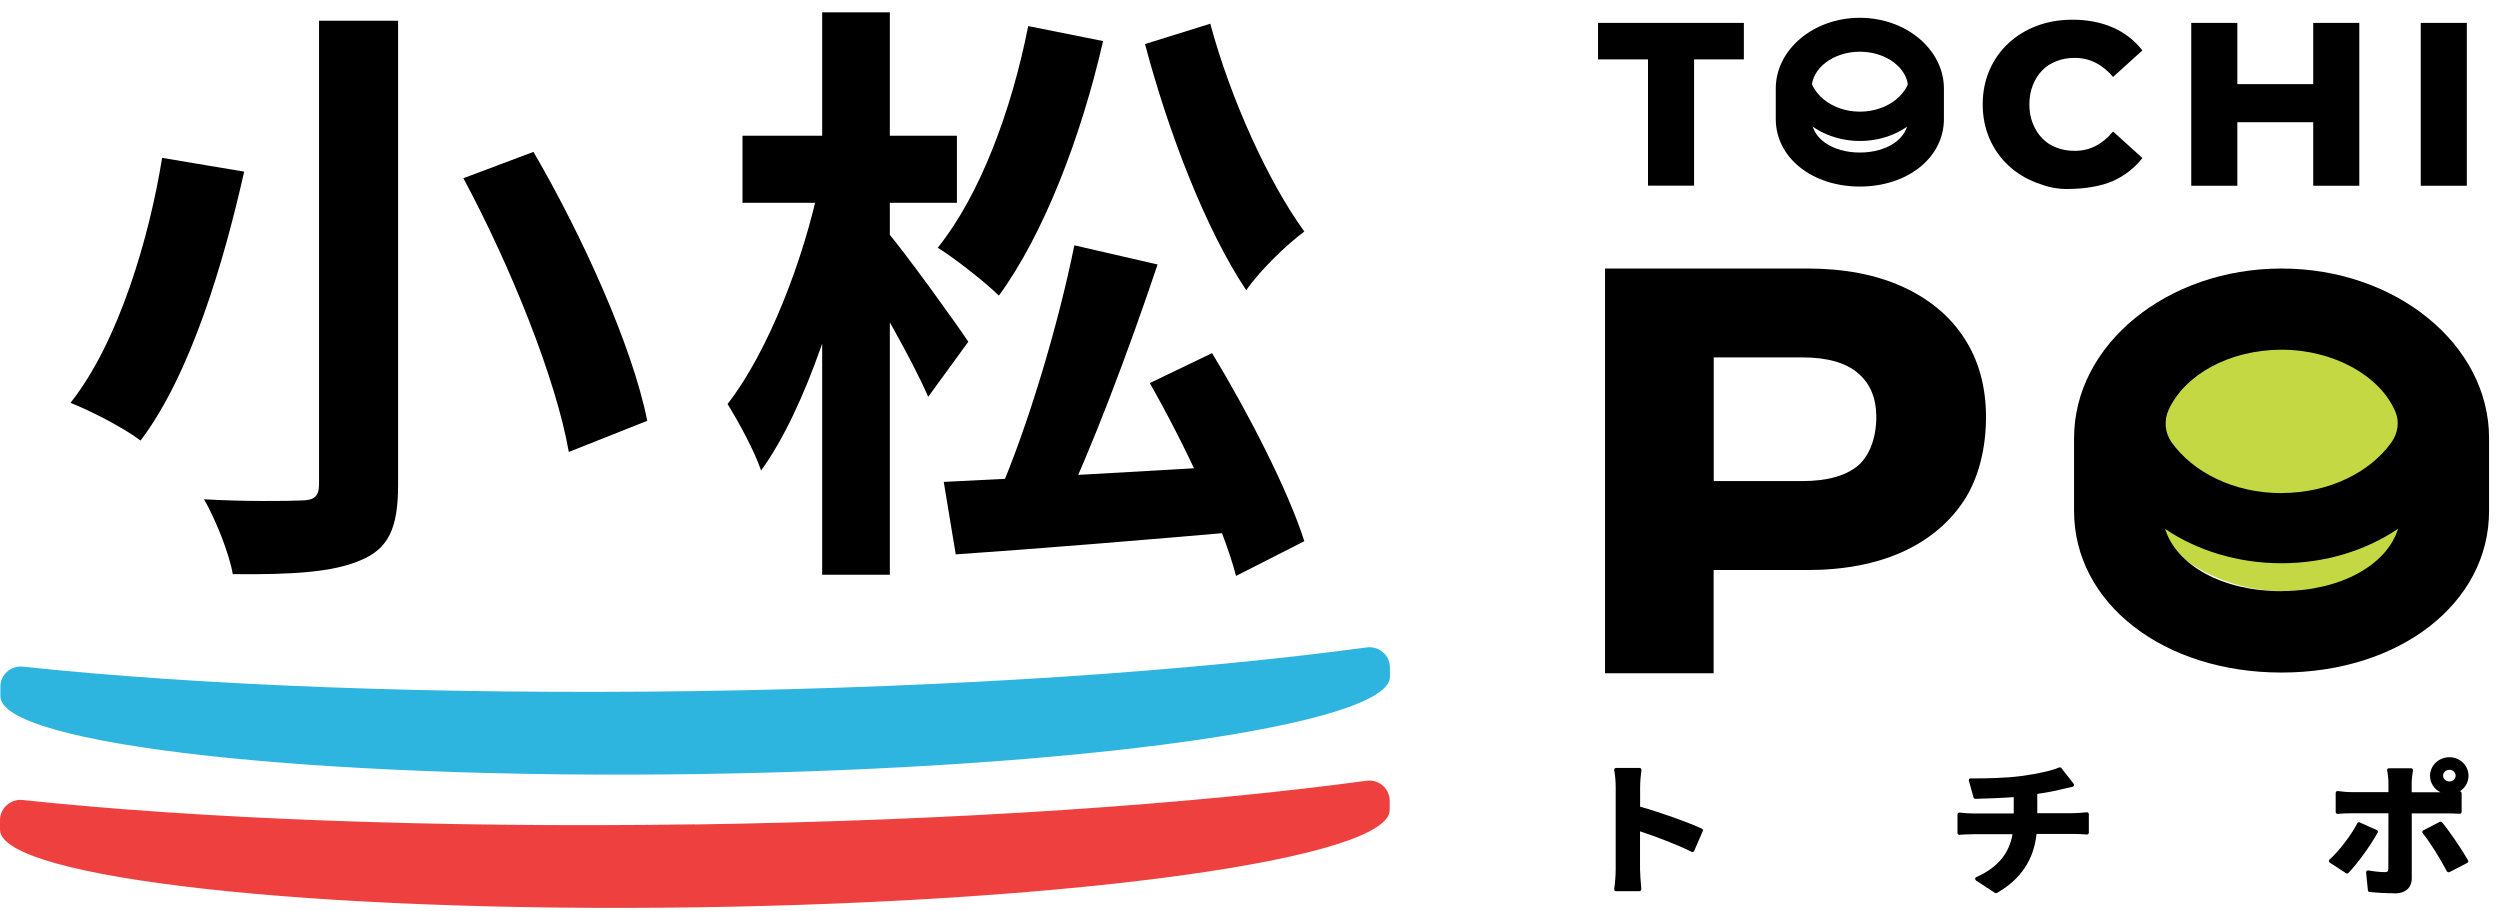
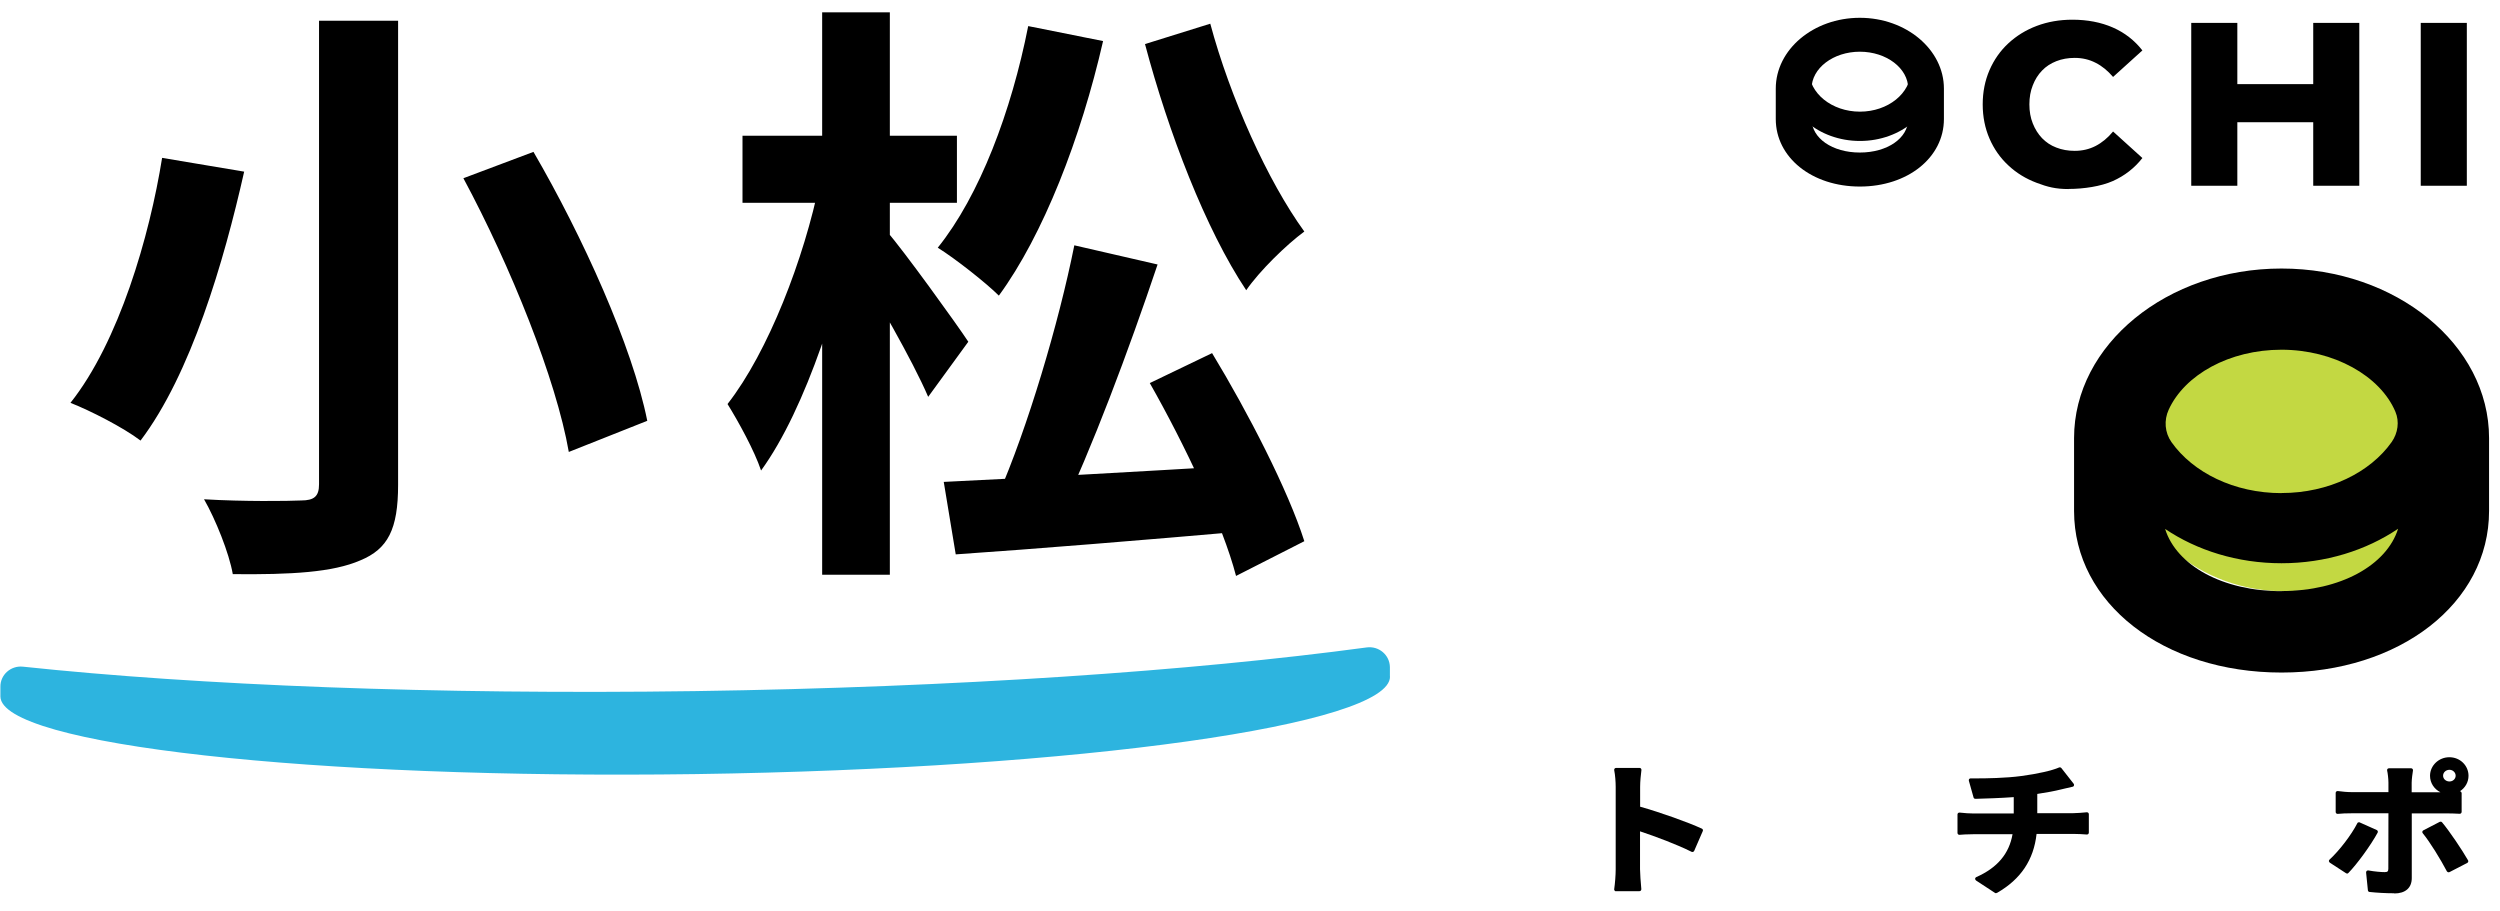
<svg xmlns="http://www.w3.org/2000/svg" width="192" height="70" viewBox="0 0 192 70" fill="none">
  <g clip-path="url(#clip0_4227_6347)">
-     <path d="M53.372 63.31C33.342 63.601 15.158 62.866 1.739 61.441C0.804 61.341 -0.008 62.077 5.43275e-05 63.004V63.731C0.046 67.446 23.974 70.104 53.441 69.683C82.915 69.261 106.767 65.906 106.729 62.199V61.472C106.713 60.545 105.878 59.832 104.944 59.963C91.563 61.77 73.394 63.026 53.372 63.318V63.31Z" fill="#EF4040" />
    <path d="M106.752 51.958C106.798 55.673 82.938 59.028 53.464 59.45C23.99 59.863 0.069 57.198 0.031 53.49V52.763C0.008 51.836 0.82 51.101 1.762 51.2C15.181 52.625 33.373 53.36 53.395 53.077C73.417 52.786 91.578 51.53 104.967 49.722C105.901 49.599 106.729 50.304 106.744 51.231V51.958H106.752Z" fill="#2DB4DF" />
    <path d="M175.488 45.41C182.062 45.41 187.391 40.812 187.391 35.139C187.391 29.466 182.062 24.867 175.488 24.867C168.914 24.867 163.585 29.466 163.585 35.139C163.585 40.812 168.914 45.41 175.488 45.41Z" fill="#C3D842" />
    <path d="M142.836 14.327C139.159 14.327 136.379 12.098 136.379 9.142V6.805C136.379 3.803 139.274 1.367 142.836 1.367C146.398 1.367 149.293 3.811 149.293 6.805V9.142C149.293 12.098 146.513 14.327 142.836 14.327ZM142.836 3.971C140.791 3.971 139.129 5.243 139.129 6.805V9.142C139.129 10.612 140.722 11.715 142.836 11.715C144.95 11.715 146.551 10.612 146.551 9.142V6.805C146.551 5.243 144.881 3.971 142.836 3.971Z" fill="black" />
    <path d="M142.843 10.826C139.672 10.826 137.099 8.628 137.099 5.924L138.929 5.411C138.929 7.158 140.683 8.575 142.843 8.575C145.003 8.575 146.757 7.158 146.757 5.411L148.588 5.924C148.588 8.628 146.014 10.826 142.843 10.826Z" fill="black" />
-     <path d="M126.567 14.266V4.561H122.729V1.758H133.928V4.561H130.106V14.258H126.567V14.266Z" fill="black" />
    <path d="M158.867 14.519C157.879 14.519 157.251 14.358 156.424 14.044C155.589 13.73 154.861 13.286 154.241 12.703C153.621 12.129 153.138 11.44 152.793 10.643C152.449 9.846 152.272 8.973 152.272 8.016C152.272 7.058 152.449 6.185 152.793 5.388C153.138 4.592 153.621 3.902 154.241 3.328C154.861 2.753 155.589 2.302 156.424 1.988C157.259 1.673 158.17 1.513 159.158 1.513C160.315 1.513 161.349 1.712 162.261 2.11C163.172 2.508 163.93 3.098 164.535 3.872L162.284 5.909C161.878 5.434 161.433 5.067 160.943 4.822C160.453 4.569 159.917 4.446 159.335 4.446C158.821 4.446 158.354 4.531 157.925 4.699C157.496 4.868 157.129 5.105 156.83 5.419C156.524 5.733 156.286 6.116 156.118 6.553C155.941 6.997 155.857 7.479 155.857 8.016C155.857 8.552 155.941 9.042 156.118 9.479C156.294 9.923 156.531 10.298 156.83 10.612C157.136 10.926 157.496 11.171 157.925 11.332C158.354 11.501 158.821 11.585 159.335 11.585C159.917 11.585 160.453 11.463 160.943 11.21C161.433 10.957 161.878 10.589 162.284 10.099L164.535 12.136C163.93 12.91 163.172 13.5 162.261 13.906C161.349 14.312 160.032 14.511 158.875 14.511L158.867 14.519Z" fill="black" />
    <path d="M171.827 14.266H168.288V1.758H171.827V14.266ZM177.656 9.387H171.819V6.461H177.656V9.387ZM177.656 1.758H181.194V14.266H177.656V1.758Z" fill="black" />
    <path d="M185.913 14.266V1.758H189.452V14.266H185.913Z" fill="black" />
-     <path d="M175.22 20.623C166.434 20.623 159.288 26.467 159.288 33.644V39.243C159.288 46.321 166.136 51.652 175.22 51.652C184.304 51.652 191.16 46.321 191.16 39.243V33.644C191.16 26.46 184.006 20.623 175.22 20.623ZM175.22 45.402C170.709 45.402 167.154 43.426 166.281 40.622C168.725 42.269 171.834 43.257 175.22 43.257C178.606 43.257 181.731 42.261 184.174 40.607C183.301 43.41 179.739 45.394 175.22 45.394V45.402ZM175.22 37.872C171.589 37.872 168.426 36.294 166.771 33.958C166.251 33.223 166.182 32.273 166.557 31.461C167.783 28.788 171.206 26.858 175.22 26.858C179.234 26.858 182.803 28.865 183.967 31.622C184.289 32.38 184.159 33.261 183.684 33.943C182.037 36.279 178.858 37.865 175.22 37.865V37.872Z" fill="black" />
+     <path d="M175.22 20.623C166.434 20.623 159.288 26.467 159.288 33.644V39.243C159.288 46.321 166.136 51.652 175.22 51.652C184.304 51.652 191.16 46.321 191.16 39.243V33.644C191.16 26.46 184.006 20.623 175.22 20.623ZM175.22 45.402C170.709 45.402 167.154 43.426 166.281 40.622C168.725 42.269 171.834 43.257 175.22 43.257C178.606 43.257 181.731 42.261 184.174 40.607C183.301 43.41 179.739 45.394 175.22 45.394V45.402ZM175.22 37.872C171.589 37.872 168.426 36.294 166.771 33.958C166.251 33.223 166.182 32.273 166.557 31.461C167.783 28.788 171.206 26.858 175.22 26.858C179.234 26.858 182.803 28.865 183.967 31.622C184.289 32.38 184.159 33.261 183.684 33.943C182.037 36.279 178.858 37.865 175.22 37.865V37.872" fill="black" />
    <path d="M124.108 68.45C124.062 68.45 124.024 68.434 124.001 68.396C123.971 68.365 123.963 68.319 123.971 68.281C124.032 67.867 124.085 67.216 124.085 66.764V60.438C124.085 60.062 124.047 59.518 123.971 59.151C123.963 59.105 123.971 59.067 124.001 59.028C124.032 58.998 124.07 58.975 124.116 58.975H125.916C125.954 58.975 126 58.99 126.023 59.021C126.054 59.051 126.062 59.097 126.062 59.135C126.016 59.518 125.962 59.993 125.962 60.438V61.954C127.517 62.391 129.662 63.157 130.703 63.639C130.772 63.67 130.811 63.754 130.772 63.831L130.114 65.347C130.114 65.347 130.068 65.416 130.029 65.424C130.014 65.424 129.999 65.432 129.976 65.432C129.953 65.432 129.93 65.432 129.907 65.416C128.788 64.857 127.172 64.252 125.954 63.846V66.757C125.954 67.048 126.008 67.806 126.054 68.281C126.054 68.319 126.046 68.365 126.016 68.396C125.985 68.427 125.947 68.442 125.908 68.442H124.108V68.45Z" fill="black" />
    <path d="M153.299 68.603C153.299 68.603 153.246 68.595 153.223 68.58L151.76 67.622C151.714 67.592 151.691 67.538 151.691 67.484C151.691 67.431 151.729 67.385 151.775 67.362C153.391 66.65 154.303 65.57 154.563 64.068H151.56C151.116 64.068 150.626 64.099 150.488 64.114C150.488 64.114 150.488 64.114 150.48 64.114C150.442 64.114 150.412 64.099 150.381 64.076C150.35 64.045 150.335 64.007 150.335 63.969V62.552C150.335 62.513 150.35 62.467 150.381 62.444C150.412 62.421 150.442 62.406 150.48 62.406C150.48 62.406 150.488 62.406 150.496 62.406C150.902 62.452 151.254 62.475 151.545 62.475H154.655V61.219C153.613 61.296 152.503 61.326 151.76 61.349C151.76 61.349 151.714 61.349 151.706 61.349C151.637 61.349 151.583 61.303 151.568 61.242L151.208 59.963C151.193 59.917 151.208 59.871 151.231 59.833C151.262 59.794 151.3 59.779 151.346 59.779C151.522 59.779 151.729 59.779 151.966 59.779C152.434 59.779 154.042 59.764 155.26 59.595C156.47 59.434 157.596 59.181 158.132 58.944C158.148 58.936 158.171 58.929 158.194 58.929C158.24 58.929 158.278 58.952 158.309 58.982L159.258 60.193C159.289 60.231 159.297 60.284 159.281 60.33C159.266 60.376 159.228 60.415 159.174 60.422C158.944 60.476 158.745 60.522 158.577 60.56C158.462 60.591 158.362 60.614 158.286 60.629C157.795 60.752 157.183 60.867 156.463 60.974V62.452H159.228C159.465 62.452 159.978 62.414 160.262 62.383C160.262 62.383 160.269 62.383 160.277 62.383C160.315 62.383 160.346 62.399 160.377 62.421C160.407 62.452 160.423 62.49 160.423 62.529V63.946C160.423 63.984 160.407 64.022 160.377 64.053C160.346 64.076 160.315 64.091 160.277 64.091C160.277 64.091 160.277 64.091 160.269 64.091C159.986 64.068 159.588 64.045 159.266 64.045H156.409C156.187 66.044 155.199 67.515 153.399 68.557C153.376 68.572 153.353 68.58 153.322 68.58L153.299 68.603Z" fill="black" />
    <path d="M183.884 68.603C183.233 68.603 182.558 68.565 181.984 68.503C181.915 68.503 181.861 68.442 181.854 68.373L181.716 67.01C181.716 66.964 181.731 66.918 181.762 66.887C181.793 66.864 181.823 66.849 181.861 66.849C181.869 66.849 181.877 66.849 181.884 66.849C182.39 66.941 182.888 66.979 183.141 66.979C183.37 66.979 183.416 66.918 183.424 66.726C183.432 66.374 183.432 63.724 183.432 62.46H180.644C180.215 62.46 179.809 62.475 179.541 62.506C179.541 62.506 179.533 62.506 179.525 62.506C179.487 62.506 179.456 62.491 179.426 62.468C179.395 62.437 179.38 62.399 179.38 62.36V60.897C179.38 60.859 179.395 60.813 179.426 60.79C179.456 60.767 179.487 60.752 179.525 60.752H179.541C179.878 60.798 180.276 60.836 180.644 60.836H183.432V60.101C183.432 59.825 183.378 59.358 183.332 59.182C183.324 59.136 183.332 59.09 183.355 59.059C183.386 59.021 183.424 59.005 183.47 59.005H185.178C185.224 59.005 185.262 59.021 185.285 59.059C185.316 59.09 185.324 59.136 185.316 59.174C185.285 59.358 185.216 59.856 185.216 60.108V60.844H187.422C186.947 60.606 186.626 60.131 186.626 59.58C186.626 58.799 187.292 58.155 188.112 58.155C188.931 58.155 189.582 58.791 189.582 59.58C189.582 60.078 189.322 60.507 188.924 60.767C188.954 60.767 188.977 60.783 189 60.805C189.031 60.836 189.054 60.874 189.054 60.913V62.353C189.054 62.391 189.038 62.429 189.008 62.46C188.977 62.483 188.947 62.498 188.908 62.498H188.901C188.564 62.475 188.127 62.468 187.782 62.468H185.224V67.439C185.224 68.189 184.734 68.618 183.876 68.618L183.884 68.603ZM188.119 59.12C187.851 59.12 187.629 59.32 187.629 59.572C187.629 59.825 187.851 60.017 188.119 60.017C188.387 60.017 188.594 59.817 188.594 59.572C188.594 59.327 188.38 59.12 188.119 59.12ZM180.253 67.086C180.253 67.086 180.199 67.086 180.176 67.063L178.928 66.251C178.928 66.251 178.867 66.183 178.859 66.144C178.851 66.106 178.874 66.052 178.905 66.022C179.656 65.332 180.575 64.137 181.042 63.226C181.065 63.172 181.118 63.149 181.172 63.149C181.195 63.149 181.21 63.149 181.233 63.165L182.536 63.747C182.536 63.747 182.604 63.793 182.612 63.831C182.62 63.869 182.62 63.915 182.604 63.946C182.084 64.903 181.034 66.351 180.353 67.048C180.322 67.079 180.284 67.094 180.245 67.094L180.253 67.086ZM188.05 66.994C187.997 66.994 187.951 66.964 187.92 66.918C187.445 66.014 186.633 64.681 186.067 63.992C186.036 63.961 186.028 63.915 186.036 63.869C186.044 63.823 186.074 63.793 186.113 63.77L187.369 63.119C187.369 63.119 187.415 63.103 187.438 63.103C187.484 63.103 187.522 63.119 187.553 63.157C188.142 63.862 189.077 65.256 189.544 66.068C189.567 66.098 189.567 66.144 189.559 66.183C189.552 66.221 189.521 66.251 189.483 66.274L188.119 66.979C188.119 66.979 188.073 66.994 188.05 66.994Z" fill="black" />
-     <path d="M123.266 51.69V20.623H138.815C141.603 20.623 144.038 21.083 146.076 22.002C148.121 22.921 149.729 24.246 150.84 25.947C151.958 27.647 152.525 29.692 152.525 32.036C152.525 34.495 151.928 36.769 150.84 38.432C149.722 40.14 148.121 41.48 146.076 42.399C144.046 43.311 141.603 43.778 138.815 43.778H131.607V51.706H123.266V51.69ZM138.424 36.946C140.331 36.946 141.779 36.54 142.713 35.743C143.579 35 144.1 33.614 144.1 32.036C144.1 30.588 143.648 29.485 142.713 28.673C141.779 27.861 140.339 27.448 138.432 27.448H131.615V36.946H138.432H138.424Z" fill="black" />
    <path d="M24.502 1.59H30.574V37.24C30.574 40.644 29.792 42.162 27.676 43.036C25.56 43.956 22.386 44.14 17.878 44.094C17.602 42.484 16.544 39.862 15.67 38.344C18.706 38.528 22.156 38.482 23.122 38.436C24.134 38.436 24.502 38.114 24.502 37.194V1.59ZM35.588 13.688L40.97 11.664C44.742 18.15 48.56 26.568 49.71 32.318L43.684 34.71C42.718 29.144 39.222 20.45 35.588 13.688ZM12.45 12.124L18.752 13.182C17.188 20.128 14.658 28.73 10.794 33.836C9.46 32.824 6.93 31.536 5.412 30.938C9.138 26.246 11.484 18.15 12.45 12.124ZM82.508 18.84L88.902 20.312C86.694 26.89 83.796 34.618 81.404 39.54L76.62 38.114C78.92 32.87 81.312 24.82 82.508 18.84ZM72.48 37.01C78.276 36.734 87.338 36.228 95.802 35.722V40.782C87.89 41.472 79.472 42.162 73.4 42.576L72.48 37.01ZM88.304 29.42L93.088 27.12C95.848 31.674 98.93 37.654 100.172 41.564L94.928 44.232C93.916 40.322 90.972 34.112 88.304 29.42ZM78.966 2.004L84.716 3.154C83.014 10.606 80.116 18.058 76.712 22.704C75.746 21.738 73.354 19.852 72.02 19.024C75.24 15.022 77.678 8.536 78.966 2.004ZM92.95 1.82C94.468 7.478 97.366 13.918 100.172 17.782C98.792 18.794 96.722 20.818 95.71 22.29C92.582 17.598 89.73 10.146 87.936 3.384L92.95 1.82ZM57.024 10.422H73.492V15.574H57.024V10.422ZM63.142 0.946H68.34V44.14H63.142V0.946ZM62.958 13.964L66.132 15.114C64.752 22.474 61.9 31.398 58.45 36.136C57.944 34.618 56.702 32.364 55.874 31.03C59.002 27.028 61.762 19.852 62.958 13.964ZM68.156 17.828C69.306 19.116 73.492 24.912 74.366 26.246L71.284 30.478C70.088 27.672 67.098 22.52 65.672 20.22L68.156 17.828Z" fill="black" />
  </g>
  <defs>
    <clipPath id="clip0_4227_6347">
      <rect width="192" height="70" fill="white" />
    </clipPath>
  </defs>
</svg>